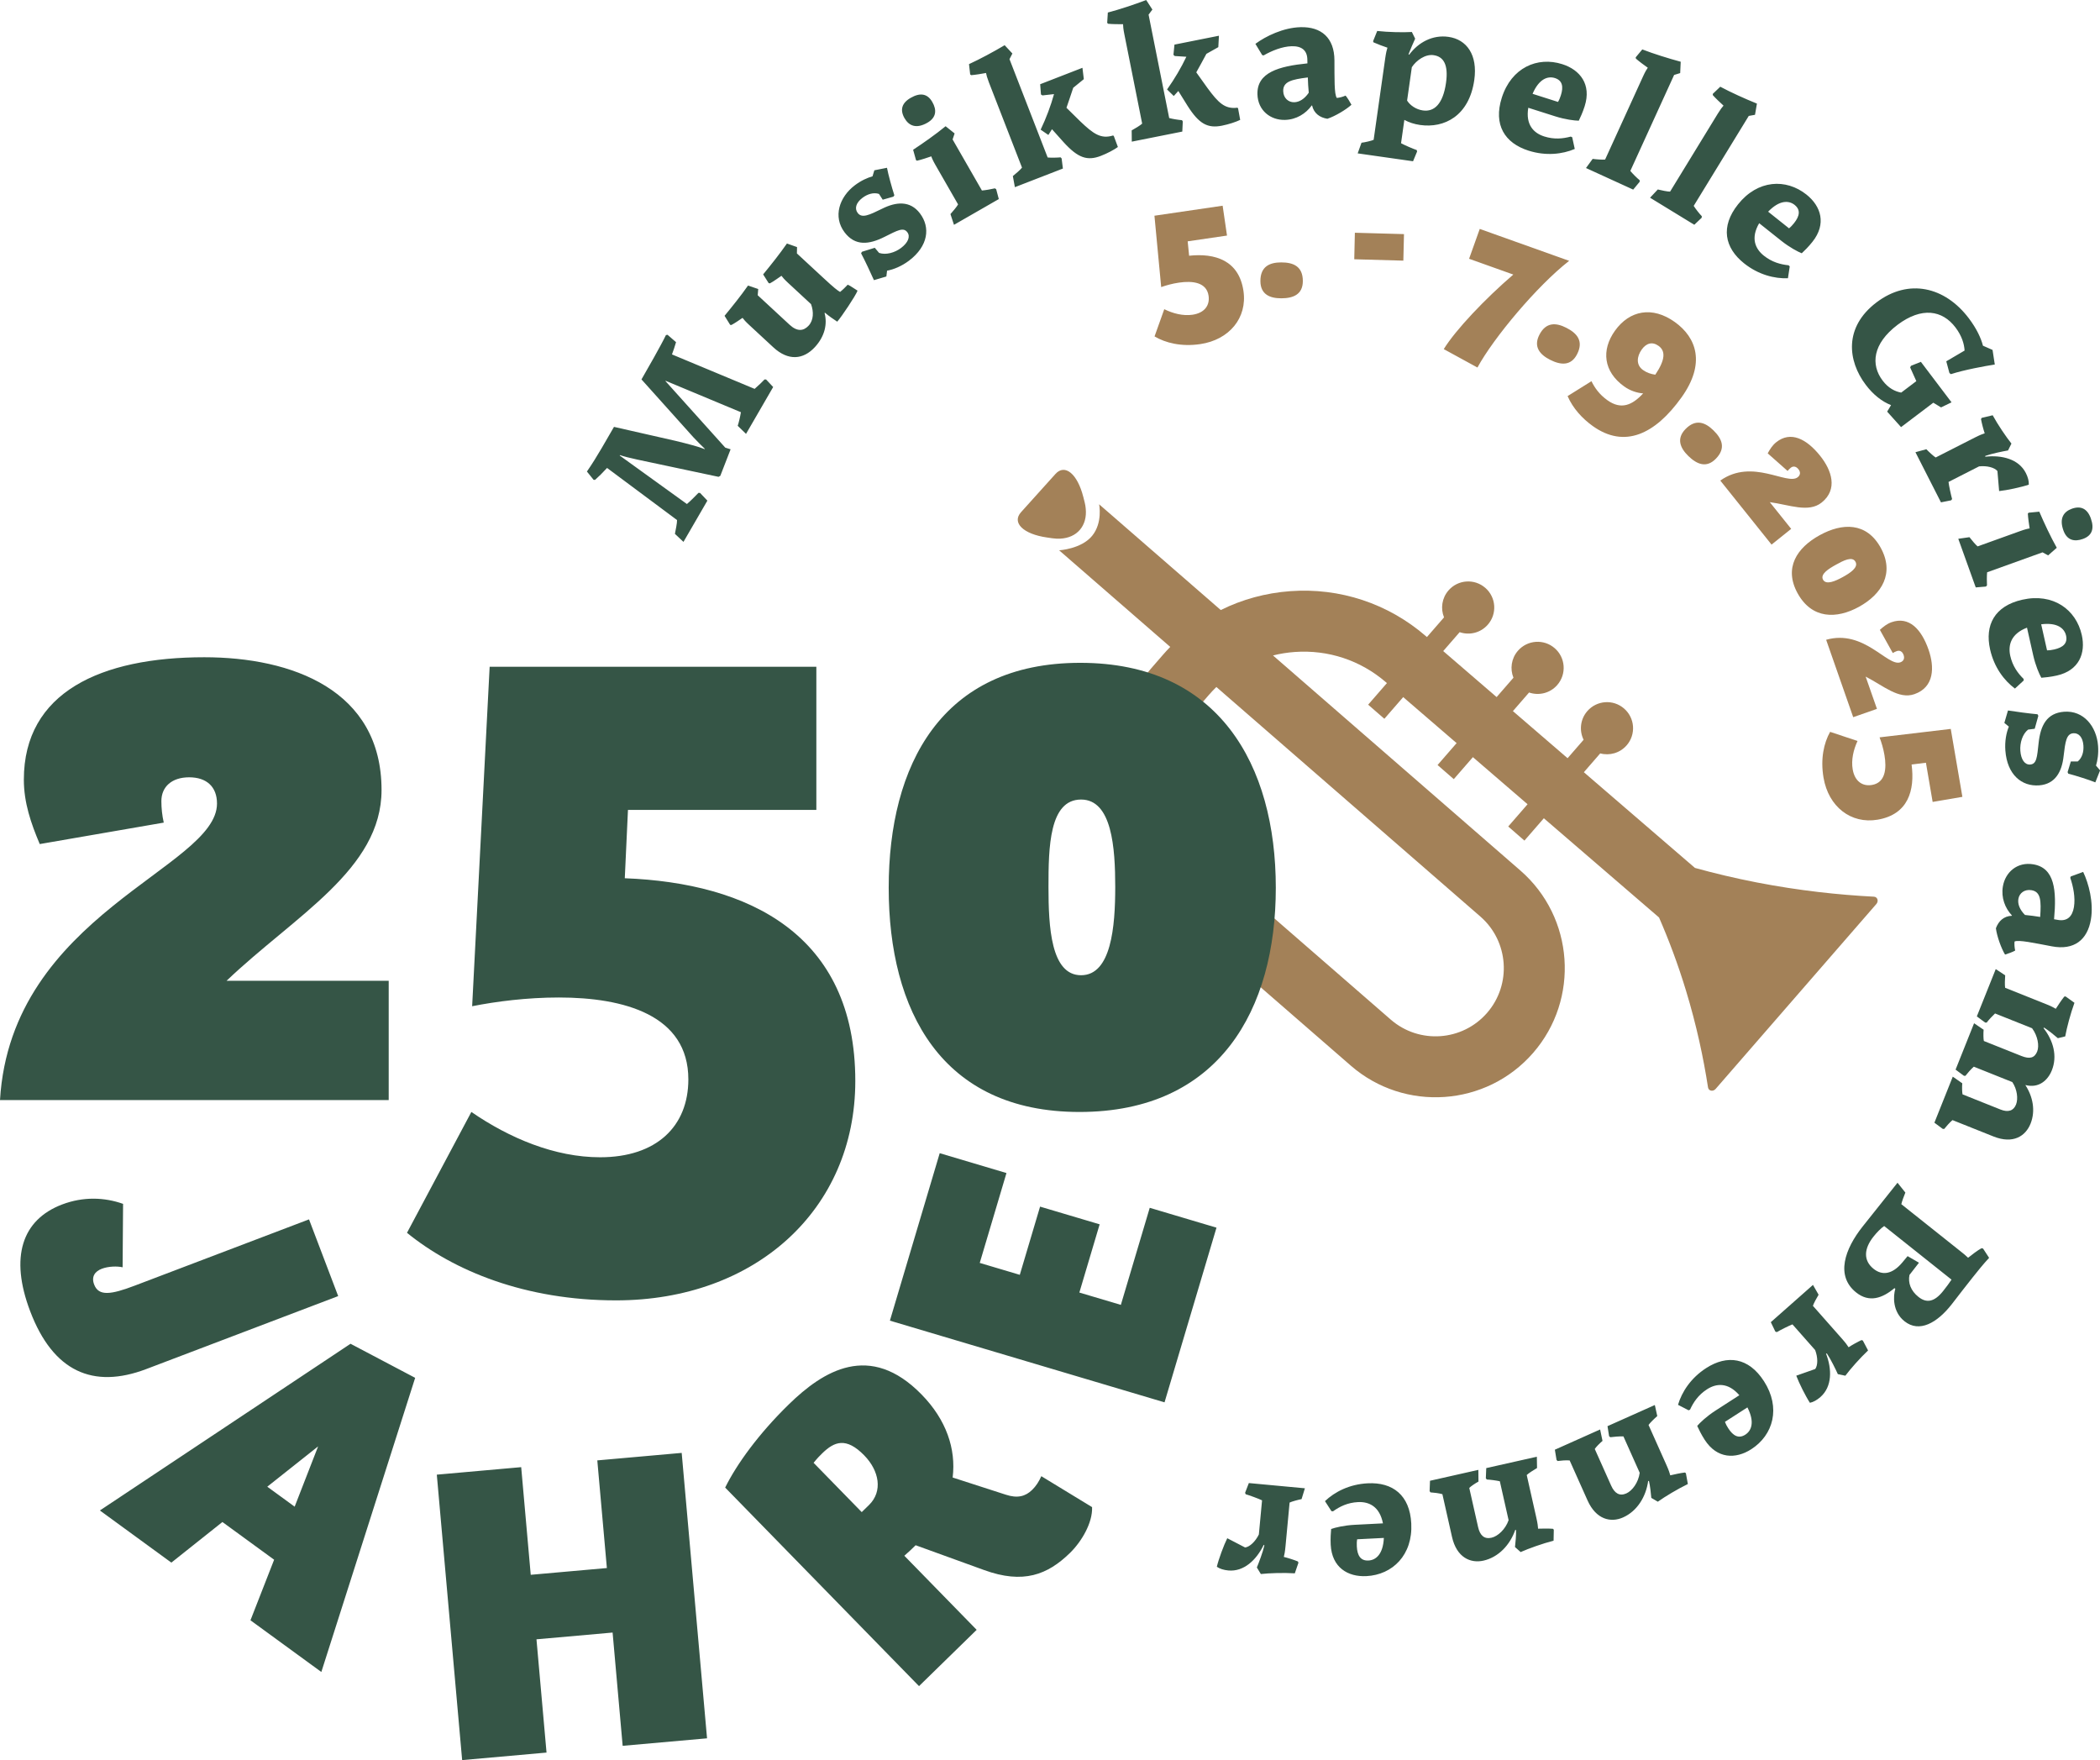
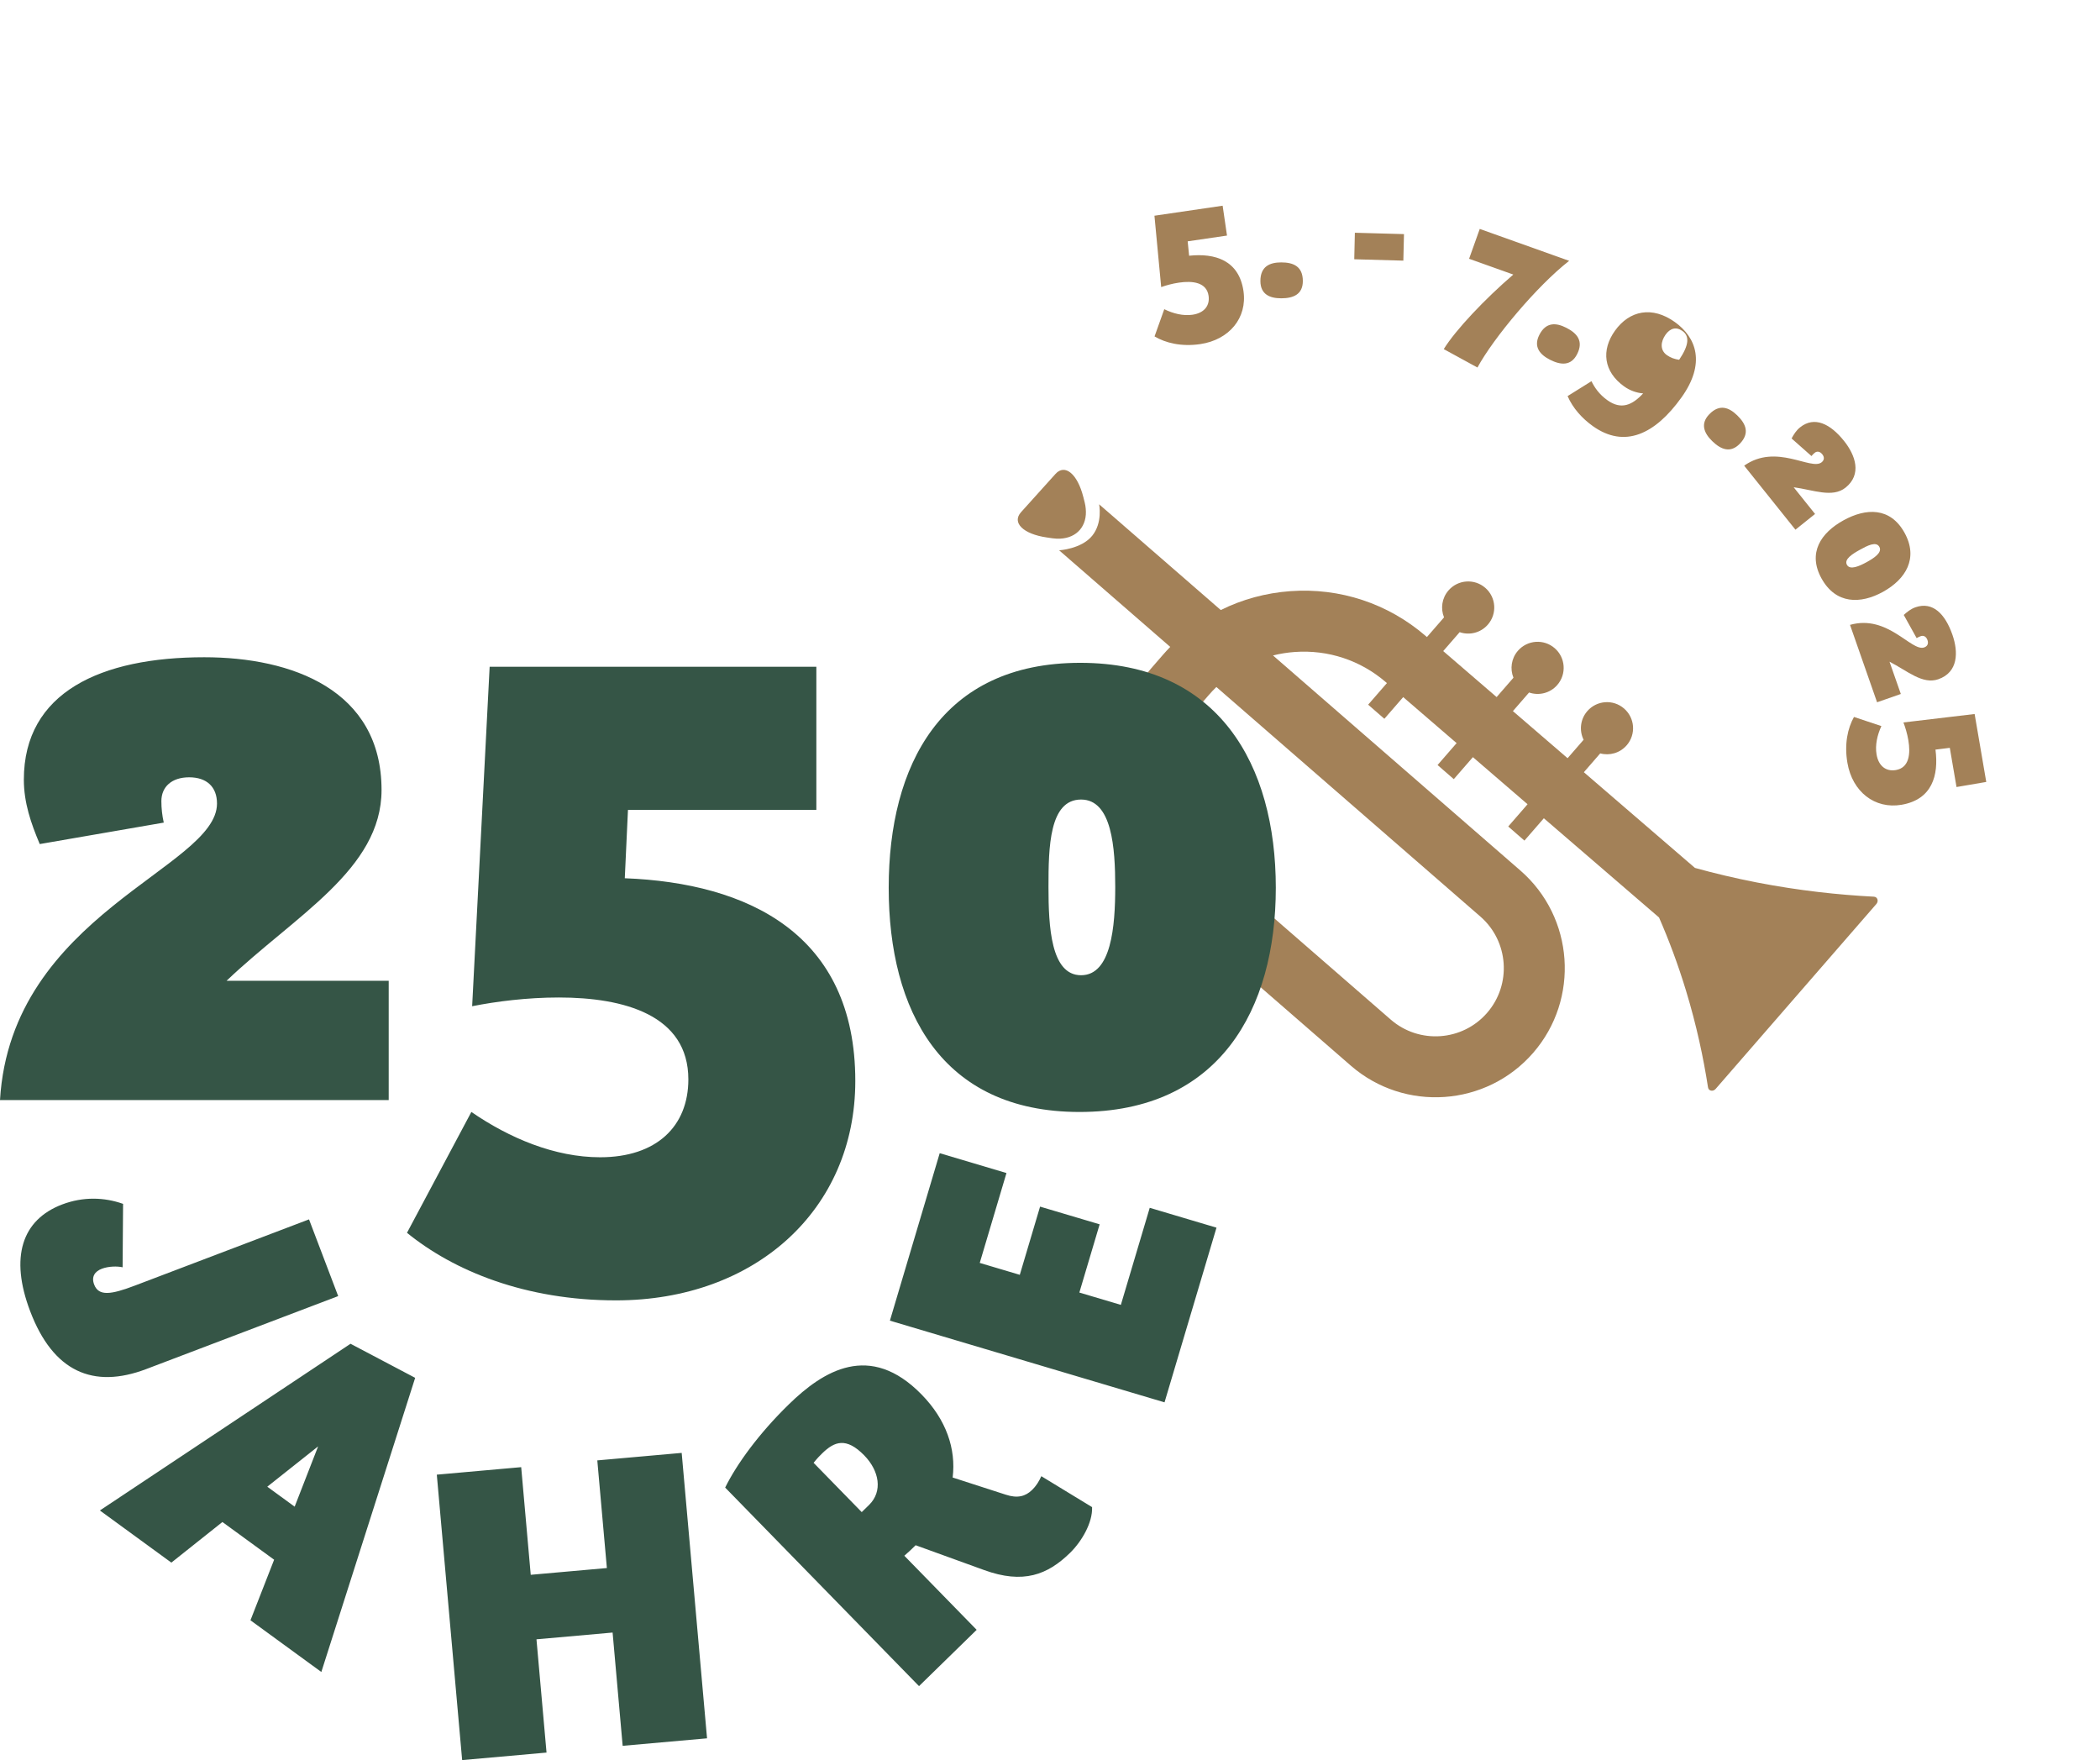
<svg xmlns="http://www.w3.org/2000/svg" xmlns:ns1="http://sodipodi.sourceforge.net/DTD/sodipodi-0.dtd" xmlns:ns2="http://www.inkscape.org/namespaces/inkscape" width="163.082mm" height="136.668mm" viewBox="0 0 163.082 136.668" version="1.1" id="svg1519" ns1:docname="Logo gesamt.svg" ns2:version="1.2 (dc2aedaf03, 2022-05-15)">
  <ns1:namedview id="namedview1521" pagecolor="#ffffff" bordercolor="#999999" borderopacity="1" ns2:showpageshadow="0" ns2:pageopacity="0" ns2:pagecheckerboard="0" ns2:deskcolor="#d1d1d1" ns2:document-units="mm" showgrid="false" ns2:zoom="0.7349537" ns2:cx="379.61575" ns2:cy="283.01102" ns2:window-width="1680" ns2:window-height="979" ns2:window-x="-8" ns2:window-y="-8" ns2:window-maximized="1" ns2:current-layer="layer1" />
  <defs id="defs1516" />
  <g ns2:label="Ebene 1" ns2:groupmode="layer" id="layer1" transform="translate(-36.899,-105.546)">
    <path fill-rule="nonzero" fill="#a38158" fill-opacity="1" d="m 121.028,144.138 0.105,0.413 c 0.043,0.164 0.066,0.321 0.081,0.477 0.138,1.341 -0.668,2.283 -1.986,2.344 -0.193,0.008 -0.396,0 -0.608,-0.03 l -0.422,-0.062 c -1.84,-0.263 -2.741,-1.149 -2.006,-1.965 0.735,-0.816 1.936,-2.151 2.671,-2.966 0.734,-0.817 1.709,-0.012 2.165,1.789" id="path66" style="stroke-width:0.353" />
    <path fill-rule="nonzero" fill="#a38158" fill-opacity="1" d="m 152.242,151.191 c -0.843,-0.733 -2.122,-0.644 -2.855,0.2 -0.518,0.597 -0.626,1.41 -0.347,2.093 l -5.894,6.781 1.26,1.094 5.847,-6.726 c 0.758,0.262 1.632,0.057 2.19,-0.586 0.735,-0.843 0.645,-2.122 -0.2,-2.857" id="path68" style="stroke-width:0.353" />
    <path fill-rule="nonzero" fill="#a38158" fill-opacity="1" d="m 157.633,155.877 c -0.843,-0.733 -2.122,-0.644 -2.855,0.2 -0.518,0.597 -0.626,1.408 -0.347,2.093 l -5.894,6.78 1.26,1.096 5.847,-6.728 c 0.758,0.262 1.632,0.058 2.19,-0.584 0.734,-0.845 0.645,-2.124 -0.2,-2.857" id="path70" style="stroke-width:0.353" />
    <path fill-rule="nonzero" fill="#a38158" fill-opacity="1" d="m 163.223,163.419 c 0.735,-0.843 0.645,-2.122 -0.2,-2.855 -0.843,-0.735 -2.122,-0.645 -2.857,0.2 -0.551,0.634 -0.637,1.514 -0.287,2.224 l -5.854,6.734 1.258,1.096 5.886,-6.772 c 0.725,0.194 1.528,-0.023 2.053,-0.627" id="path72" style="stroke-width:0.353" />
    <path fill-rule="nonzero" fill="#a38158" fill-opacity="1" d="m 182.428,175.173 c -2.737,-0.141 -5.802,-0.467 -9.092,-1.104 -1.703,-0.331 -3.307,-0.714 -4.811,-1.13 L 147.609,154.924 c -2.924,-2.519 -6.656,-3.754 -10.506,-3.475 -1.909,0.138 -3.736,0.639 -5.402,1.465 l -9.446,-8.21 c 0,0 0.294,1.425 -0.544,2.45 -0.838,1.024 -2.562,1.123 -2.562,1.123 l 8.628,7.501 c -0.196,0.2 -0.386,0.407 -0.571,0.62 l -0.923,1.062 c -4.736,5.447 -4.156,13.731 1.291,18.466 l 14.224,12.365 c 4.177,3.631 10.53,3.187 14.161,-0.989 3.631,-4.177 3.187,-10.53 -0.991,-14.161 l -19.21,-16.699 c 0.548,-0.138 1.112,-0.229 1.687,-0.27 2.592,-0.186 5.104,0.645 7.073,2.341 l 21.219,18.276 c 0.752,1.724 1.468,3.62 2.097,5.69 0.813,2.675 1.352,5.206 1.707,7.503 0.043,0.281 0.39,0.349 0.591,0.119 l 12.481,-14.359 c 0.197,-0.226 0.09,-0.554 -0.186,-0.568 m -30.566,1.541 c 2.206,1.918 2.441,5.274 0.522,7.48 -1.917,2.206 -5.272,2.442 -7.479,0.524 L 130.68,172.352 c -3.475,-3.022 -3.846,-8.31 -0.824,-11.785 l 0.925,-1.064 c 0.185,-0.214 0.379,-0.416 0.579,-0.612 z m 0,0" id="path74" style="stroke-width:0.353" />
    <path fill-rule="nonzero" fill="#355546" fill-opacity="1" d="m 39.986,171.087 9.63,-1.666 c -0.124,-0.555 -0.185,-1.111 -0.185,-1.667 0,-1.111 0.802,-1.851 2.159,-1.851 1.359,0 2.161,0.74 2.161,2.037 0,5 -15.988,8.58 -16.852,23.024 H 67.085 V 181.704 H 54.492 c 5.308,-5.062 12.037,-8.642 12.037,-14.815 0,-7.778 -6.976,-10.308 -13.765,-10.308 -8.026,0 -14.013,2.715 -14.013,9.506 0,1.79 0.555,3.394 1.235,5 m 28.519,30.186 c 3.642,2.963 9.197,5.246 16.235,5.246 10.802,0 18.58,-7.036 18.58,-17.037 0,-11.42 -8.333,-15.371 -17.901,-15.741 l 0.247,-5.308 H 100.295 V 157.321 H 74.924 l -1.359,26.358 c 1.852,-0.369 4.26,-0.678 6.729,-0.678 5.062,0 10.061,1.357 10.061,6.358 0,3.641 -2.468,6.048 -6.852,6.048 -3.518,0 -7.036,-1.481 -9.999,-3.518 z m 52.224,-9.383 c 10.863,0 15.247,-7.962 15.247,-17.407 0,-9.568 -4.446,-17.469 -15.186,-17.469 -10.802,0 -14.876,7.964 -14.876,17.469 0,9.506 4.073,17.407 14.815,17.407 m 0.123,-10.618 c -2.345,0 -2.53,-3.765 -2.53,-6.852 0,-3.087 0.061,-6.79 2.53,-6.79 2.407,0 2.654,3.765 2.654,6.79 0,3.087 -0.309,6.852 -2.654,6.852" id="path76" style="stroke-width:0.353" />
-     <path fill-rule="nonzero" fill="#a38158" fill-opacity="1" d="m 126.559,131.668 c 0.85,0.507 2.079,0.813 3.547,0.598 2.257,-0.332 3.664,-2.038 3.358,-4.126 -0.35,-2.384 -2.21,-2.952 -4.22,-2.737 l -0.112,-1.118 3.054,-0.448 -0.339,-2.318 -5.296,0.777 0.524,5.542 c 0.376,-0.134 0.868,-0.273 1.384,-0.347 1.056,-0.156 2.143,-0.025 2.296,1.02 0.112,0.761 -0.331,1.339 -1.246,1.473 -0.735,0.107 -1.513,-0.094 -2.195,-0.429 z m 9.838,-2.959 c 0.938,-0.001 1.68,-0.302 1.678,-1.345 -0.003,-1.145 -0.746,-1.444 -1.683,-1.443 -0.872,0.001 -1.615,0.302 -1.612,1.448 10e-4,1.042 0.744,1.341 1.616,1.339 m 9.484,-2.924 0.05,-2.06 -3.814,-0.106 -0.048,2.059 z m 5.934,-2.463 -0.828,2.318 3.434,1.226 c -2.194,1.885 -4.479,4.293 -5.401,5.789 l 2.616,1.43 c 1.251,-2.304 4.629,-6.339 7.122,-8.285 z m 5.458,10.16 c 0.836,0.423 1.634,0.492 2.104,-0.438 0.518,-1.021 -0.008,-1.625 -0.845,-2.048 -0.779,-0.396 -1.577,-0.463 -2.093,0.559 -0.471,0.929 0.055,1.531 0.834,1.927 m 1.364,2.821 c 0.411,0.949 1.14,1.743 1.955,2.326 2.458,1.758 4.833,0.655 6.893,-2.227 1.88,-2.628 1.173,-4.638 -0.522,-5.851 -1.749,-1.25 -3.513,-0.911 -4.649,0.678 -1.075,1.505 -0.892,3.174 0.718,4.326 0.445,0.318 0.97,0.502 1.472,0.539 -0.847,0.916 -1.709,1.293 -2.778,0.528 -0.637,-0.455 -0.995,-0.984 -1.235,-1.476 z m 5.757,-3.617 c 0.357,-0.497 0.82,-0.631 1.308,-0.282 0.54,0.387 0.54,1.06 -0.255,2.237 -0.335,-0.047 -0.66,-0.152 -0.956,-0.364 -0.551,-0.394 -0.482,-1.05 -0.097,-1.59 m 3.619,8.268 c 0.672,0.653 1.412,0.956 2.14,0.209 0.799,-0.821 0.475,-1.553 -0.197,-2.208 -0.624,-0.609 -1.366,-0.912 -2.165,-0.09 -0.726,0.747 -0.404,1.479 0.222,2.088 m 6.164,-0.205 1.545,1.367 c 0.074,-0.094 0.158,-0.178 0.249,-0.251 0.183,-0.146 0.411,-0.112 0.59,0.112 0.179,0.223 0.163,0.453 -0.051,0.624 -0.823,0.66 -3.521,-1.502 -6.014,0.262 l 3.981,4.971 1.524,-1.221 -1.661,-2.074 c 1.534,0.207 3.011,0.843 4.028,0.029 1.28,-1.025 0.777,-2.508 -0.118,-3.627 -1.057,-1.322 -2.294,-1.95 -3.413,-1.054 -0.295,0.237 -0.485,0.539 -0.66,0.863 m 2.325,10.869 c 1.108,2.006 3.026,2.005 4.771,1.042 1.767,-0.977 2.773,-2.603 1.677,-4.587 -1.102,-1.995 -2.988,-1.935 -4.743,-0.966 -1.757,0.97 -2.8,2.529 -1.705,4.512 m 1.973,-1.06 c -0.238,-0.433 0.438,-0.852 1.007,-1.166 0.571,-0.316 1.261,-0.682 1.512,-0.226 0.247,0.445 -0.424,0.875 -0.983,1.184 -0.571,0.314 -1.297,0.641 -1.537,0.208 m 4.414,3.894 1.002,1.8 c 0.102,-0.063 0.209,-0.114 0.32,-0.153 0.222,-0.077 0.424,0.032 0.52,0.302 0.095,0.271 0.004,0.482 -0.255,0.573 -0.996,0.349 -2.824,-2.587 -5.759,-1.751 l 2.101,6.01 1.844,-0.645 -0.878,-2.505 c 1.378,0.703 2.56,1.793 3.791,1.361 1.548,-0.542 1.565,-2.106 1.093,-3.458 -0.559,-1.599 -1.517,-2.602 -2.869,-2.129 -0.356,0.125 -0.637,0.349 -0.91,0.595 m -3.864,7.921 c -0.485,0.863 -0.762,2.099 -0.511,3.561 0.384,2.248 2.124,3.613 4.203,3.258 2.376,-0.407 2.899,-2.279 2.636,-4.283 l 1.113,-0.138 0.521,3.043 2.31,-0.395 -0.903,-5.275 -5.529,0.656 c 0.143,0.372 0.294,0.861 0.38,1.374 0.181,1.053 0.076,2.141 -0.965,2.321 -0.758,0.13 -1.346,-0.299 -1.502,-1.211 -0.125,-0.732 0.058,-1.516 0.375,-2.203 z m 0,0" id="path78" style="stroke-width:0.353" />
+     <path fill-rule="nonzero" fill="#a38158" fill-opacity="1" d="m 126.559,131.668 c 0.85,0.507 2.079,0.813 3.547,0.598 2.257,-0.332 3.664,-2.038 3.358,-4.126 -0.35,-2.384 -2.21,-2.952 -4.22,-2.737 l -0.112,-1.118 3.054,-0.448 -0.339,-2.318 -5.296,0.777 0.524,5.542 c 0.376,-0.134 0.868,-0.273 1.384,-0.347 1.056,-0.156 2.143,-0.025 2.296,1.02 0.112,0.761 -0.331,1.339 -1.246,1.473 -0.735,0.107 -1.513,-0.094 -2.195,-0.429 z m 9.838,-2.959 c 0.938,-0.001 1.68,-0.302 1.678,-1.345 -0.003,-1.145 -0.746,-1.444 -1.683,-1.443 -0.872,0.001 -1.615,0.302 -1.612,1.448 10e-4,1.042 0.744,1.341 1.616,1.339 m 9.484,-2.924 0.05,-2.06 -3.814,-0.106 -0.048,2.059 z m 5.934,-2.463 -0.828,2.318 3.434,1.226 c -2.194,1.885 -4.479,4.293 -5.401,5.789 l 2.616,1.43 c 1.251,-2.304 4.629,-6.339 7.122,-8.285 z m 5.458,10.16 c 0.836,0.423 1.634,0.492 2.104,-0.438 0.518,-1.021 -0.008,-1.625 -0.845,-2.048 -0.779,-0.396 -1.577,-0.463 -2.093,0.559 -0.471,0.929 0.055,1.531 0.834,1.927 m 1.364,2.821 c 0.411,0.949 1.14,1.743 1.955,2.326 2.458,1.758 4.833,0.655 6.893,-2.227 1.88,-2.628 1.173,-4.638 -0.522,-5.851 -1.749,-1.25 -3.513,-0.911 -4.649,0.678 -1.075,1.505 -0.892,3.174 0.718,4.326 0.445,0.318 0.97,0.502 1.472,0.539 -0.847,0.916 -1.709,1.293 -2.778,0.528 -0.637,-0.455 -0.995,-0.984 -1.235,-1.476 m 5.757,-3.617 c 0.357,-0.497 0.82,-0.631 1.308,-0.282 0.54,0.387 0.54,1.06 -0.255,2.237 -0.335,-0.047 -0.66,-0.152 -0.956,-0.364 -0.551,-0.394 -0.482,-1.05 -0.097,-1.59 m 3.619,8.268 c 0.672,0.653 1.412,0.956 2.14,0.209 0.799,-0.821 0.475,-1.553 -0.197,-2.208 -0.624,-0.609 -1.366,-0.912 -2.165,-0.09 -0.726,0.747 -0.404,1.479 0.222,2.088 m 6.164,-0.205 1.545,1.367 c 0.074,-0.094 0.158,-0.178 0.249,-0.251 0.183,-0.146 0.411,-0.112 0.59,0.112 0.179,0.223 0.163,0.453 -0.051,0.624 -0.823,0.66 -3.521,-1.502 -6.014,0.262 l 3.981,4.971 1.524,-1.221 -1.661,-2.074 c 1.534,0.207 3.011,0.843 4.028,0.029 1.28,-1.025 0.777,-2.508 -0.118,-3.627 -1.057,-1.322 -2.294,-1.95 -3.413,-1.054 -0.295,0.237 -0.485,0.539 -0.66,0.863 m 2.325,10.869 c 1.108,2.006 3.026,2.005 4.771,1.042 1.767,-0.977 2.773,-2.603 1.677,-4.587 -1.102,-1.995 -2.988,-1.935 -4.743,-0.966 -1.757,0.97 -2.8,2.529 -1.705,4.512 m 1.973,-1.06 c -0.238,-0.433 0.438,-0.852 1.007,-1.166 0.571,-0.316 1.261,-0.682 1.512,-0.226 0.247,0.445 -0.424,0.875 -0.983,1.184 -0.571,0.314 -1.297,0.641 -1.537,0.208 m 4.414,3.894 1.002,1.8 c 0.102,-0.063 0.209,-0.114 0.32,-0.153 0.222,-0.077 0.424,0.032 0.52,0.302 0.095,0.271 0.004,0.482 -0.255,0.573 -0.996,0.349 -2.824,-2.587 -5.759,-1.751 l 2.101,6.01 1.844,-0.645 -0.878,-2.505 c 1.378,0.703 2.56,1.793 3.791,1.361 1.548,-0.542 1.565,-2.106 1.093,-3.458 -0.559,-1.599 -1.517,-2.602 -2.869,-2.129 -0.356,0.125 -0.637,0.349 -0.91,0.595 m -3.864,7.921 c -0.485,0.863 -0.762,2.099 -0.511,3.561 0.384,2.248 2.124,3.613 4.203,3.258 2.376,-0.407 2.899,-2.279 2.636,-4.283 l 1.113,-0.138 0.521,3.043 2.31,-0.395 -0.903,-5.275 -5.529,0.656 c 0.143,0.372 0.294,0.861 0.38,1.374 0.181,1.053 0.076,2.141 -0.965,2.321 -0.758,0.13 -1.346,-0.299 -1.502,-1.211 -0.125,-0.732 0.058,-1.516 0.375,-2.203 z m 0,0" id="path78" style="stroke-width:0.353" />
    <path fill-rule="nonzero" fill="#355546" fill-opacity="1" d="m 46.457,199.025 c -1.446,-0.514 -3.096,-0.575 -4.735,0.048 -3.116,1.185 -4.079,4.085 -2.478,8.293 1.776,4.673 4.869,6.062 9.023,4.483 l 14.895,-5.662 -2.265,-5.957 -13.528,5.143 c -1.831,0.696 -2.806,0.848 -3.158,-0.083 -0.24,-0.628 0.077,-1.029 0.595,-1.226 0.52,-0.198 1.204,-0.208 1.615,-0.114 z m 22.683,13.509 -5.019,-2.646 -19.465,12.945 5.551,4.049 3.965,-3.153 4.016,2.928 -1.838,4.703 5.504,4.014 z m -9.358,10.003 -2.126,-1.55 3.947,-3.13 z m 30.056,-4.175 -6.553,0.582 0.743,8.359 -5.913,0.525 -0.741,-8.359 -6.553,0.583 1.968,22.163 6.553,-0.583 -0.781,-8.795 5.912,-0.525 0.781,8.795 6.553,-0.582 z m 27.929,1.809 c -0.192,0.431 -0.423,0.78 -0.715,1.065 -0.524,0.511 -1.145,0.67 -2.052,0.369 l -4.119,-1.331 c 0.274,-2.23 -0.504,-4.492 -2.405,-6.438 -4.024,-4.122 -7.648,-1.849 -10.326,0.766 -2.344,2.288 -4.046,4.645 -4.936,6.453 l 15.054,15.417 4.477,-4.371 -5.617,-5.752 c 0.313,-0.266 0.606,-0.551 0.878,-0.817 l 5.311,1.925 c 3.047,1.111 4.938,0.368 6.674,-1.327 0.9,-0.878 1.765,-2.336 1.717,-3.557 z m -13.75,-1.612 c 1.164,1.192 1.455,2.788 0.367,3.85 l -0.565,0.551 -3.737,-3.828 c 0.314,-0.389 0.482,-0.553 0.67,-0.736 0.941,-0.919 1.856,-1.28 3.266,0.163 m 13.652,-19.32 -1.575,5.296 -3.11,-0.925 2.075,-6.978 -5.184,-1.542 -3.868,13.003 21.327,6.344 4.035,-13.564 -5.184,-1.542 -2.243,7.538 -3.223,-0.958 1.576,-5.297 z m 0,0" id="path80" style="stroke-width:0.353" />
-     <path fill-rule="nonzero" fill="#355546" fill-opacity="1" d="m 91.833,144.42 -0.569,-0.598 -0.123,-0.007 c -0.149,0.15 -0.594,0.617 -0.897,0.868 l -5.217,-3.763 0.021,-0.036 c 0.233,0.088 0.823,0.24 1.33,0.345 l 6.321,1.342 0.139,-0.077 0.799,-2.06 -0.415,-0.13 -4.643,-5.166 0.014,-0.023 5.844,2.438 c -0.051,0.333 -0.175,0.846 -0.248,1.056 l 0.646,0.627 2.107,-3.638 -0.546,-0.584 -0.121,-0.007 c -0.131,0.145 -0.489,0.489 -0.773,0.734 l -6.418,-2.675 c 0.117,-0.31 0.216,-0.616 0.316,-0.952 l -0.661,-0.573 -0.124,0.023 c -0.372,0.779 -1.475,2.711 -1.899,3.442 l 4.036,4.498 c 0.309,0.338 0.644,0.657 0.886,0.893 l -0.014,0.023 c -0.459,-0.187 -1.308,-0.411 -2.29,-0.648 l -4.753,-1.08 -0.951,1.641 c -0.314,0.543 -0.783,1.298 -1.151,1.826 l 0.522,0.649 h 0.11 c 0.259,-0.229 0.623,-0.586 0.932,-0.927 l 5.434,4.046 c 0.01,0.227 -0.11,0.788 -0.164,1.072 l 0.664,0.623 z m 11.661,-16.306 c -0.119,-0.073 -0.645,-0.43 -0.762,-0.463 -0.175,0.19 -0.39,0.401 -0.595,0.564 -0.227,-0.136 -0.458,-0.311 -1.268,-1.062 l -2.084,-1.928 0.01,-0.493 -0.784,-0.278 c -0.566,0.814 -1.258,1.681 -1.848,2.399 l 0.431,0.679 0.098,0.015 c 0.294,-0.157 0.649,-0.422 0.894,-0.586 0.081,0.113 0.234,0.291 0.514,0.55 l 1.783,1.651 c 0.216,0.59 0.203,1.247 -0.187,1.669 -0.398,0.43 -0.889,0.478 -1.48,-0.069 l -2.474,-2.29 0.039,-0.484 -0.792,-0.269 c -0.568,0.813 -1.24,1.641 -1.822,2.35 l 0.433,0.699 0.096,0.015 c 0.294,-0.157 0.613,-0.382 0.868,-0.555 0.081,0.113 0.233,0.291 0.514,0.55 l 1.873,1.734 c 1.171,1.085 2.336,0.954 3.226,-0.008 0.779,-0.842 0.983,-1.805 0.757,-2.647 l 0.028,-0.03 c 0.291,0.251 0.678,0.515 0.955,0.697 0.343,-0.39 1.419,-1.997 1.578,-2.407 m 4.847,-6.001 c -0.766,-1.013 -1.863,-0.901 -2.931,-0.367 -1.024,0.502 -1.576,0.766 -1.906,0.331 -0.256,-0.338 -0.135,-0.788 0.365,-1.167 0.393,-0.298 0.861,-0.446 1.29,-0.309 l 0.289,0.449 0.831,-0.237 0.073,-0.106 c -0.185,-0.562 -0.477,-1.625 -0.572,-2.135 l -0.981,0.194 -0.143,0.469 c -0.395,0.11 -0.882,0.325 -1.373,0.696 -1.209,0.915 -1.712,2.443 -0.797,3.652 0.823,1.087 1.904,0.955 3.107,0.351 1.006,-0.504 1.461,-0.763 1.765,-0.36 0.255,0.336 0.063,0.808 -0.481,1.22 -0.489,0.371 -1.18,0.568 -1.71,0.387 l -0.335,-0.397 -0.998,0.31 -0.065,0.117 c 0.256,0.474 0.813,1.662 0.998,2.086 l 0.965,-0.285 0.054,-0.451 c 0.499,-0.087 1.138,-0.349 1.705,-0.777 1.502,-1.137 1.673,-2.585 0.849,-3.672 m 0.962,-8.646 c -0.373,-0.652 -0.936,-0.754 -1.681,-0.325 -0.699,0.401 -0.845,0.941 -0.478,1.581 0.34,0.593 0.911,0.846 1.775,0.35 0.711,-0.408 0.732,-1.002 0.384,-1.605 m 5.162,7.534 -0.203,-0.765 -0.102,-0.068 c -0.236,0.057 -0.719,0.146 -1.006,0.168 l -2.277,-3.965 0.156,-0.467 -0.699,-0.559 c -0.77,0.631 -1.746,1.317 -2.523,1.827 l 0.223,0.801 0.076,0.051 c 0.32,-0.074 0.824,-0.237 1.112,-0.34 0.037,0.12 0.143,0.358 0.327,0.678 l 1.754,3.054 c -0.083,0.158 -0.409,0.55 -0.593,0.751 l 0.274,0.834 z m 4.977,-2.37 -0.098,-0.783 -0.079,-0.087 c -0.254,0.026 -0.732,0.036 -1.006,0.011 l -2.964,-7.636 0.225,-0.438 -0.601,-0.645 c -0.857,0.508 -1.922,1.083 -2.768,1.469 l 0.091,0.801 0.08,0.057 c 0.328,-0.025 0.85,-0.112 1.151,-0.17 0.023,0.138 0.087,0.376 0.22,0.721 l 2.574,6.628 c -0.106,0.145 -0.486,0.482 -0.711,0.657 l 0.158,0.861 z m 4.271,-1.673 -0.318,-0.857 -0.058,-0.037 c -0.941,0.292 -1.527,-0.124 -2.551,-1.102 l -1.067,-1.05 c 0.182,-0.511 0.347,-1.028 0.525,-1.552 l 0.823,-0.671 -0.107,-0.881 -3.282,1.275 0.061,0.796 0.114,0.073 0.9,-0.101 c -0.251,0.903 -0.602,1.844 -1.038,2.76 l 0.599,0.412 0.281,-0.446 0.904,1.01 c 1.123,1.233 1.844,1.466 2.899,1.057 0.508,-0.198 1.006,-0.464 1.315,-0.686 m 5.002,-1.198 0.037,-0.787 -0.061,-0.098 c -0.255,-0.019 -0.729,-0.092 -0.994,-0.165 l -1.601,-8.031 0.296,-0.393 -0.481,-0.74 c -0.932,0.353 -2.081,0.736 -2.979,0.97 l -0.05,0.803 0.07,0.069 c 0.327,0.033 0.857,0.039 1.162,0.033 0,0.139 0.021,0.386 0.094,0.747 l 1.39,6.974 c -0.128,0.124 -0.562,0.391 -0.814,0.525 l 0.008,0.875 z m 4.495,-0.909 -0.165,-0.9 -0.052,-0.045 c -0.976,0.125 -1.481,-0.386 -2.322,-1.527 l -0.87,-1.218 c 0.269,-0.471 0.521,-0.954 0.785,-1.437 l 0.926,-0.52 0.047,-0.886 -3.453,0.689 -0.079,0.795 0.102,0.091 0.901,0.057 c -0.401,0.846 -0.911,1.713 -1.498,2.54 l 0.52,0.508 0.354,-0.39 0.717,1.152 c 0.893,1.408 1.561,1.763 2.673,1.541 0.535,-0.107 1.071,-0.284 1.414,-0.449 m 8.64,-1.175 c -0.087,-0.175 -0.343,-0.591 -0.456,-0.711 -0.229,0.102 -0.473,0.163 -0.678,0.182 -0.212,-0.267 -0.178,-1.565 -0.186,-2.917 -0.007,-1.761 -1.027,-2.621 -2.636,-2.578 -1.337,0.035 -2.698,0.7 -3.502,1.294 l 0.528,0.874 0.11,0.025 c 0.619,-0.358 1.443,-0.695 2.179,-0.714 0.751,-0.019 1.224,0.295 1.218,1.087 l 0.005,0.245 c -2.232,0.225 -3.927,0.706 -3.882,2.398 0.034,1.269 1.024,2.022 2.143,1.991 0.872,-0.023 1.611,-0.48 2.073,-1.12 h 0.028 c 0.138,0.61 0.598,0.94 1.188,1.032 0.623,-0.207 1.469,-0.721 1.869,-1.087 m -5.299,-1.06 c -0.019,-0.737 0.645,-0.905 1.911,-1.061 0.01,0.382 0.033,0.777 0.072,1.185 -0.328,0.486 -0.732,0.73 -1.127,0.74 -0.464,0.012 -0.842,-0.332 -0.856,-0.864 m 10.082,5.447 0.314,-0.755 -0.026,-0.114 c -0.289,-0.097 -0.952,-0.383 -1.22,-0.532 l 0.256,-1.811 c 0.346,0.187 0.754,0.328 1.226,0.395 1.864,0.265 3.806,-0.688 4.206,-3.497 0.276,-1.947 -0.588,-3.145 -2.006,-3.346 -1.231,-0.175 -2.336,0.426 -3.051,1.386 l -0.05,-0.035 c 0.152,-0.391 0.358,-0.872 0.515,-1.209 l -0.256,-0.52 c -0.682,0.041 -1.823,0.017 -2.691,-0.079 l -0.32,0.795 0.029,0.087 c 0.31,0.141 0.795,0.32 1.085,0.416 -0.048,0.145 -0.112,0.398 -0.171,0.817 l -0.9,6.338 c -0.163,0.073 -0.663,0.196 -0.943,0.225 l -0.296,0.827 z m 1.597,-8.238 c 0.784,0.11 1.16,0.758 0.963,2.148 -0.236,1.663 -0.929,2.267 -1.794,2.144 -0.526,-0.074 -0.992,-0.389 -1.228,-0.766 l 0.368,-2.595 c 0.351,-0.529 1.042,-1.024 1.691,-0.932 m 10.961,7.282 -0.198,-0.908 -0.113,-0.051 c -0.61,0.164 -1.291,0.234 -2.059,-0.011 -0.82,-0.26 -1.459,-0.908 -1.239,-2.227 l 2.095,0.666 c 0.78,0.248 1.498,0.333 1.826,0.338 0.125,-0.26 0.306,-0.646 0.459,-1.129 0.539,-1.691 -0.362,-2.822 -1.74,-3.26 -1.939,-0.617 -3.955,0.274 -4.696,2.602 -0.67,2.107 0.226,3.524 2.073,4.112 1.352,0.43 2.632,0.278 3.594,-0.131 m -1.543,-5.505 c 0.586,0.187 0.675,0.674 0.463,1.337 -0.058,0.182 -0.128,0.36 -0.222,0.517 l -1.976,-0.63 c 0.502,-1.173 1.189,-1.397 1.735,-1.224 m 6.079,8.662 0.504,-0.61 -0.004,-0.123 c -0.189,-0.146 -0.55,-0.506 -0.722,-0.719 l 3.4,-7.451 0.471,-0.145 0.041,-0.881 c -0.962,-0.259 -2.117,-0.621 -2.983,-0.956 L 163.923,110 l 0.017,0.098 c 0.245,0.216 0.672,0.532 0.923,0.706 -0.083,0.113 -0.209,0.325 -0.362,0.661 l -2.952,6.47 c -0.176,0.023 -0.685,-0.012 -0.967,-0.052 l -0.518,0.71 z m 4.745,2.73 0.573,-0.544 0.011,-0.121 c -0.17,-0.168 -0.484,-0.569 -0.63,-0.802 l 4.276,-6.985 0.485,-0.087 0.149,-0.87 c -0.925,-0.373 -2.027,-0.872 -2.847,-1.311 l -0.582,0.557 0.004,0.098 c 0.218,0.247 0.604,0.61 0.831,0.813 -0.095,0.102 -0.245,0.298 -0.438,0.612 l -3.712,6.066 c -0.179,0.003 -0.678,-0.095 -0.954,-0.168 l -0.601,0.641 z m 7.273,4.152 0.139,-0.919 -0.088,-0.087 c -0.628,-0.065 -1.29,-0.243 -1.92,-0.744 -0.674,-0.535 -1.04,-1.368 -0.365,-2.523 l 1.72,1.368 c 0.641,0.51 1.282,0.846 1.586,0.966 0.211,-0.198 0.517,-0.495 0.831,-0.89 1.105,-1.389 0.667,-2.767 -0.466,-3.668 -1.592,-1.266 -3.792,-1.152 -5.314,0.761 -1.378,1.729 -1.045,3.372 0.471,4.579 1.111,0.885 2.362,1.199 3.405,1.158 m 0.52,-5.693 c 0.48,0.382 0.39,0.868 -0.044,1.412 -0.119,0.15 -0.248,0.291 -0.391,0.405 l -1.623,-1.293 c 0.886,-0.916 1.61,-0.882 2.059,-0.525 m 12.136,13.141 c 1.031,-0.336 2.671,-0.635 3.407,-0.748 l -0.174,-1.134 -0.744,-0.327 c -0.153,-0.587 -0.489,-1.324 -1.1,-2.13 -1.862,-2.46 -4.684,-3.113 -7.166,-1.235 -2.547,1.928 -2.245,4.542 -0.836,6.402 0.584,0.773 1.253,1.294 1.964,1.578 l -0.303,0.504 1.08,1.202 2.504,-1.895 0.602,0.365 0.814,-0.394 -2.381,-3.145 -0.773,0.311 -0.057,0.128 0.477,1.061 -1.175,0.889 c -0.475,-0.085 -0.996,-0.342 -1.44,-0.93 -0.94,-1.24 -0.783,-2.865 1.164,-4.339 1.87,-1.399 3.471,-1.138 4.492,0.211 0.495,0.653 0.679,1.283 0.707,1.794 l -1.422,0.835 0.245,0.911 z m -0.773,9.954 0.792,-0.158 0.073,-0.098 c -0.081,-0.28 -0.245,-1.024 -0.278,-1.328 l 2.373,-1.209 c 0.609,-0.065 1.191,0.084 1.425,0.362 l 0.132,1.556 c 0.598,-0.059 1.745,-0.306 2.304,-0.499 0.017,-0.269 -0.07,-0.591 -0.232,-0.908 -0.551,-1.082 -1.866,-1.408 -3.153,-1.26 l 0.011,-0.066 c 0.506,-0.181 1.396,-0.358 1.761,-0.422 l 0.265,-0.533 c -0.424,-0.535 -1.029,-1.421 -1.457,-2.199 l -0.846,0.201 -0.061,0.092 c 0.057,0.322 0.189,0.823 0.288,1.109 -0.146,0.044 -0.389,0.136 -0.779,0.335 l -3.029,1.542 c -0.153,-0.091 -0.528,-0.435 -0.725,-0.642 l -0.846,0.232 z m 11.022,2.842 c 0.707,-0.254 0.905,-0.79 0.615,-1.599 -0.273,-0.758 -0.779,-0.996 -1.473,-0.747 -0.642,0.232 -0.992,0.748 -0.655,1.687 0.277,0.77 0.859,0.894 1.513,0.659 m -8.322,3.763 0.79,-0.066 0.084,-0.09 c -0.015,-0.241 -0.018,-0.733 0.01,-1.018 l 4.304,-1.549 0.433,0.237 0.672,-0.591 c -0.486,-0.868 -0.992,-1.949 -1.357,-2.804 l -0.827,0.08 -0.063,0.066 c 0.017,0.328 0.09,0.853 0.139,1.155 -0.124,0.015 -0.378,0.077 -0.725,0.203 l -3.314,1.192 c -0.141,-0.109 -0.469,-0.499 -0.634,-0.715 l -0.868,0.124 z m 3.043,7.856 0.684,-0.63 -0.012,-0.123 c -0.451,-0.444 -0.854,-0.996 -1.032,-1.782 -0.187,-0.839 0.048,-1.718 1.298,-2.195 l 0.482,2.144 c 0.179,0.798 0.469,1.461 0.631,1.746 0.288,-0.023 0.712,-0.062 1.206,-0.174 1.731,-0.389 2.253,-1.738 1.935,-3.149 -0.446,-1.984 -2.234,-3.276 -4.618,-2.738 -2.157,0.485 -2.927,1.973 -2.501,3.864 0.311,1.385 1.089,2.414 1.928,3.036 m 3.971,-4.112 c 0.135,0.599 -0.24,0.922 -0.919,1.075 -0.186,0.041 -0.376,0.07 -0.558,0.069 l -0.455,-2.023 c 1.265,-0.16 1.807,0.32 1.932,0.879 m -2.09,11.627 c 1.266,-0.095 1.768,-1.078 1.898,-2.264 0.134,-1.133 0.211,-1.74 0.755,-1.782 0.423,-0.032 0.736,0.314 0.783,0.94 0.037,0.491 -0.091,0.966 -0.44,1.251 h -0.535 l -0.252,0.827 0.051,0.119 c 0.572,0.149 1.623,0.481 2.103,0.677 l 0.368,-0.93 -0.316,-0.373 c 0.121,-0.393 0.205,-0.919 0.16,-1.531 -0.114,-1.512 -1.124,-2.763 -2.636,-2.65 -1.362,0.102 -1.834,1.083 -1.98,2.421 -0.121,1.118 -0.15,1.64 -0.655,1.678 -0.422,0.032 -0.714,-0.384 -0.765,-1.065 -0.045,-0.613 0.163,-1.299 0.602,-1.647 l 0.515,-0.066 0.28,-1.006 -0.063,-0.119 c -0.536,-0.043 -1.837,-0.218 -2.294,-0.294 l -0.282,0.966 0.35,0.288 c -0.198,0.467 -0.325,1.147 -0.271,1.855 0.141,1.878 1.265,2.807 2.625,2.705 m -2.647,13.141 c 0.187,-0.052 0.645,-0.225 0.784,-0.313 -0.055,-0.244 -0.069,-0.496 -0.05,-0.7 0.303,-0.157 1.572,0.124 2.899,0.372 1.732,0.329 2.768,-0.507 3.033,-2.096 0.22,-1.32 -0.172,-2.782 -0.602,-3.682 l -0.959,0.351 -0.044,0.103 c 0.233,0.674 0.407,1.548 0.287,2.274 -0.124,0.741 -0.524,1.145 -1.301,0.988 l -0.243,-0.041 c 0.205,-2.234 0.055,-3.988 -1.615,-4.265 -1.251,-0.209 -2.177,0.619 -2.361,1.723 -0.143,0.861 0.164,1.673 0.704,2.248 l -0.006,0.026 c -0.624,0.021 -1.035,0.409 -1.239,0.97 0.085,0.652 0.429,1.581 0.711,2.042 m 2.049,-5.001 c 0.729,0.121 0.766,0.806 0.679,2.078 -0.378,-0.062 -0.77,-0.114 -1.18,-0.154 -0.415,-0.415 -0.577,-0.857 -0.513,-1.247 0.077,-0.458 0.488,-0.763 1.013,-0.677 m -4.239,9.801 0.646,0.478 0.117,0.003 c 0.154,-0.203 0.441,-0.514 0.65,-0.71 l 2.877,1.149 c 0.449,0.605 0.569,1.374 0.397,1.804 -0.203,0.507 -0.58,0.606 -1.226,0.349 l -2.916,-1.164 c -0.039,-0.163 -0.043,-0.591 -0.018,-0.875 l -0.741,-0.502 -1.437,3.601 0.648,0.478 0.116,0.003 c 0.15,-0.19 0.429,-0.52 0.652,-0.71 l 2.99,1.195 c 0.379,0.562 0.466,1.302 0.288,1.746 -0.193,0.481 -0.604,0.627 -1.211,0.383 l -2.941,-1.174 c -0.039,-0.163 -0.048,-0.577 -0.023,-0.861 l -0.736,-0.515 -1.428,3.575 0.648,0.48 0.116,0.003 c 0.15,-0.19 0.418,-0.495 0.641,-0.685 l 3.182,1.271 c 1.534,0.612 2.497,-0.032 2.881,-0.995 0.4,-1.002 0.179,-2.104 -0.405,-2.999 1.053,0.273 1.752,-0.373 2.06,-1.147 0.441,-1.104 0.113,-2.307 -0.648,-3.273 l 0.045,-0.04 c 0.362,0.233 0.784,0.577 1.068,0.823 l 0.571,-0.139 c 0.125,-0.685 0.413,-1.775 0.718,-2.609 l -0.697,-0.499 -0.097,0.021 c -0.205,0.256 -0.493,0.684 -0.656,0.943 -0.13,-0.081 -0.36,-0.203 -0.752,-0.36 l -3.182,-1.271 c -0.033,-0.175 -0.021,-0.684 0.004,-0.967 l -0.733,-0.484 z m -8.864,16.31 c -1.393,1.751 -2.128,3.836 -0.504,5.129 1.014,0.808 2.033,0.448 2.972,-0.339 l 0.065,0.051 c -0.169,0.564 -0.226,1.775 0.714,2.522 1.142,0.91 2.522,0.142 3.667,-1.319 0.594,-0.768 1.134,-1.47 1.611,-2.068 0.357,-0.449 0.842,-1.057 1.293,-1.537 l -0.471,-0.723 -0.12,-0.025 c -0.302,0.16 -0.757,0.514 -1.042,0.74 -0.154,-0.157 -0.379,-0.336 -0.582,-0.497 l -4.603,-3.663 c 0.044,-0.209 0.215,-0.666 0.314,-0.901 l -0.61,-0.765 z m 1.667,-0.033 5.232,4.164 c -0.19,0.284 -0.393,0.559 -0.648,0.879 -0.671,0.845 -1.279,0.972 -1.918,0.462 -0.599,-0.475 -0.824,-1.091 -0.7,-1.707 l 0.737,-0.949 -0.883,-0.511 -0.402,0.484 c -0.787,0.944 -1.572,1.034 -2.235,0.506 -0.821,-0.655 -0.751,-1.575 -0.012,-2.504 0.255,-0.321 0.568,-0.648 0.83,-0.823 m -8.803,7.465 0.351,0.728 0.113,0.045 c 0.251,-0.149 0.93,-0.493 1.217,-0.602 l 1.763,1.995 c 0.216,0.573 0.218,1.174 0.006,1.47 l -1.473,0.518 c 0.208,0.564 0.733,1.611 1.06,2.106 0.265,-0.052 0.555,-0.218 0.821,-0.452 0.911,-0.805 0.897,-2.159 0.43,-3.368 l 0.069,-0.006 c 0.3,0.444 0.695,1.261 0.848,1.6 l 0.583,0.123 c 0.411,-0.544 1.119,-1.352 1.765,-1.961 l -0.406,-0.769 -0.105,-0.036 c -0.299,0.136 -0.75,0.389 -1.002,0.557 -0.079,-0.13 -0.23,-0.343 -0.52,-0.67 l -2.25,-2.547 c 0.05,-0.171 0.291,-0.62 0.441,-0.863 l -0.437,-0.762 z m -7.206,6.418 0.825,0.426 0.11,-0.055 c 0.263,-0.575 0.644,-1.144 1.322,-1.581 0.722,-0.464 1.629,-0.546 2.505,0.464 l -1.847,1.191 c -0.689,0.442 -1.213,0.941 -1.425,1.192 0.121,0.263 0.305,0.649 0.577,1.073 0.96,1.491 2.407,1.519 3.623,0.736 1.71,-1.101 2.308,-3.223 0.985,-5.278 -1.196,-1.859 -2.859,-2.071 -4.488,-1.022 -1.193,0.769 -1.893,1.852 -2.188,2.854 m 5.226,2.318 c -0.517,0.332 -0.948,0.091 -1.324,-0.495 -0.105,-0.16 -0.196,-0.329 -0.258,-0.5 l 1.745,-1.123 c 0.583,1.134 0.32,1.808 -0.163,2.118 m -10.702,-0.661 0.125,0.781 0.094,0.077 c 0.252,-0.037 0.73,-0.072 1.017,-0.066 l 1.265,2.829 c -0.099,0.747 -0.573,1.392 -1.034,1.599 -0.524,0.234 -0.911,0.004 -1.184,-0.606 l -1.271,-2.842 c 0.085,-0.143 0.373,-0.435 0.601,-0.628 l -0.187,-0.887 -3.514,1.571 0.131,0.794 0.081,0.084 c 0.24,-0.033 0.657,-0.07 0.937,-0.045 l 1.388,3.102 c 0.668,1.495 1.812,1.747 2.76,1.323 1.096,-0.489 1.779,-1.603 1.949,-2.83 l 0.061,0.003 c 0.098,0.42 0.149,0.936 0.182,1.309 l 0.507,0.298 c 0.566,-0.404 1.532,-0.985 2.332,-1.373 l -0.153,-0.843 -0.083,-0.052 c -0.327,0.041 -0.831,0.147 -1.129,0.22 -0.036,-0.149 -0.117,-0.397 -0.289,-0.783 l -1.399,-3.128 c 0.098,-0.147 0.462,-0.506 0.678,-0.69 l -0.189,-0.859 z m -9.416,3.256 -0.032,0.791 0.077,0.095 c 0.255,0.012 0.73,0.073 1.01,0.136 l 0.681,3.022 c -0.247,0.712 -0.838,1.253 -1.331,1.363 -0.558,0.125 -0.893,-0.176 -1.039,-0.83 l -0.685,-3.036 c 0.113,-0.123 0.453,-0.353 0.715,-0.496 l -0.01,-0.908 -3.755,0.846 -0.029,0.803 0.065,0.098 c 0.241,0.015 0.657,0.062 0.927,0.141 l 0.746,3.316 c 0.36,1.599 1.432,2.071 2.443,1.844 1.173,-0.265 2.063,-1.22 2.471,-2.39 l 0.059,0.015 c 0.012,0.43 -0.039,0.945 -0.081,1.319 l 0.438,0.391 c 0.635,-0.282 1.698,-0.663 2.558,-0.883 l 0.017,-0.857 -0.072,-0.069 c -0.327,-0.023 -0.843,-0.019 -1.148,-0.007 -0.007,-0.152 -0.037,-0.411 -0.13,-0.824 l -0.752,-3.343 c 0.125,-0.125 0.553,-0.404 0.801,-0.543 l -0.015,-0.878 z m -12.524,2.566 0.504,0.78 0.124,0.008 c 0.514,-0.368 1.127,-0.672 1.932,-0.714 0.859,-0.044 1.684,0.338 1.942,1.651 l -2.194,0.112 c -0.819,0.041 -1.52,0.214 -1.829,0.325 -0.026,0.288 -0.059,0.714 -0.035,1.218 0.09,1.772 1.331,2.515 2.775,2.442 2.031,-0.103 3.608,-1.645 3.482,-4.086 -0.112,-2.208 -1.447,-3.22 -3.383,-3.121 -1.418,0.072 -2.563,0.663 -3.32,1.385 m 3.378,4.611 c -0.613,0.032 -0.867,-0.393 -0.903,-1.087 -0.01,-0.192 -0.006,-0.383 0.026,-0.562 l 2.073,-0.105 c -0.058,1.273 -0.623,1.725 -1.196,1.754 m -9.288,-6.015 -0.291,0.754 0.044,0.114 c 0.281,0.08 0.996,0.339 1.272,0.475 l -0.248,2.65 c -0.271,0.55 -0.707,0.962 -1.068,1.01 l -1.386,-0.719 c -0.269,0.537 -0.674,1.637 -0.81,2.215 0.219,0.157 0.539,0.255 0.892,0.288 1.21,0.113 2.188,-0.823 2.751,-1.99 l 0.05,0.045 c -0.117,0.524 -0.442,1.37 -0.584,1.713 l 0.309,0.508 c 0.678,-0.073 1.751,-0.109 2.638,-0.054 l 0.282,-0.824 -0.045,-0.099 c -0.305,-0.125 -0.797,-0.281 -1.091,-0.35 0.041,-0.146 0.092,-0.402 0.132,-0.836 l 0.317,-3.384 c 0.158,-0.081 0.65,-0.214 0.93,-0.269 l 0.258,-0.841 z m 0,0" id="path82" style="stroke-width:0.353" />
  </g>
</svg>